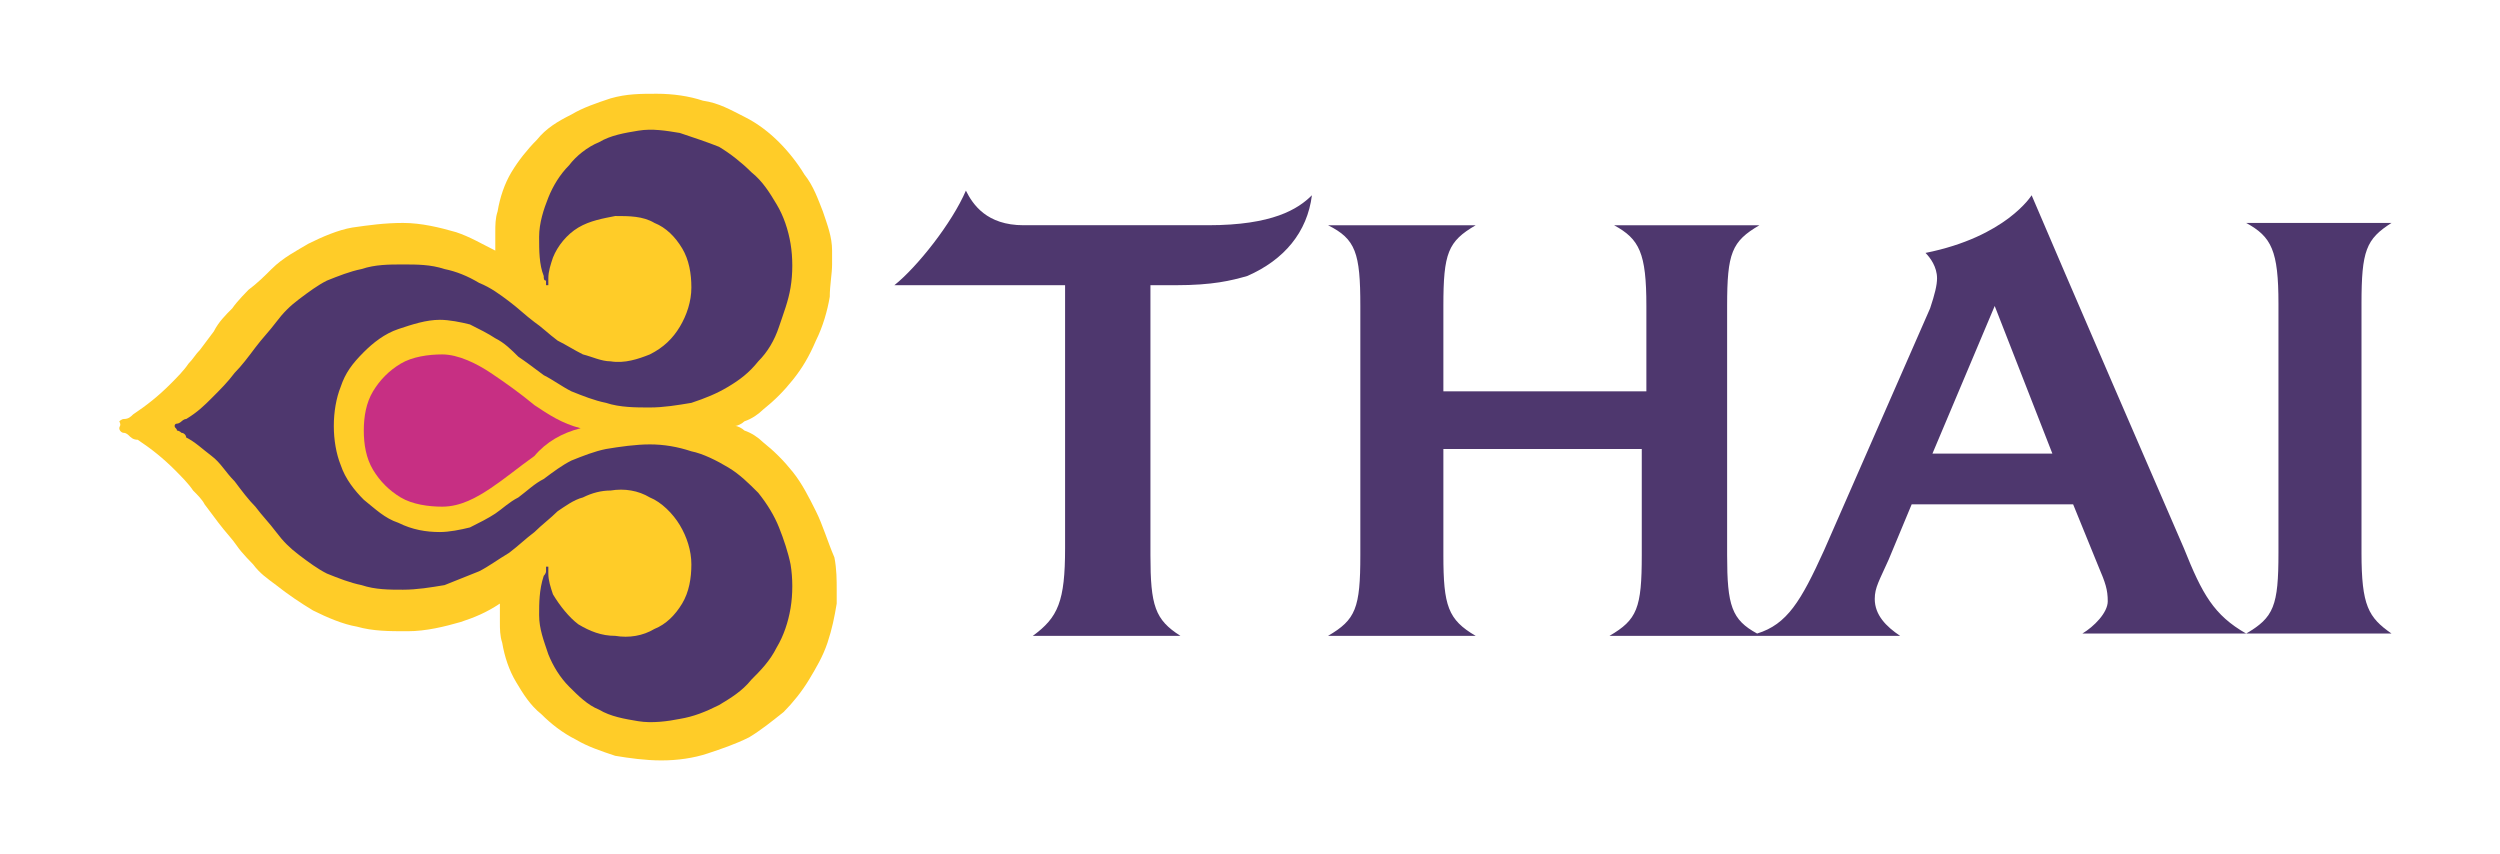
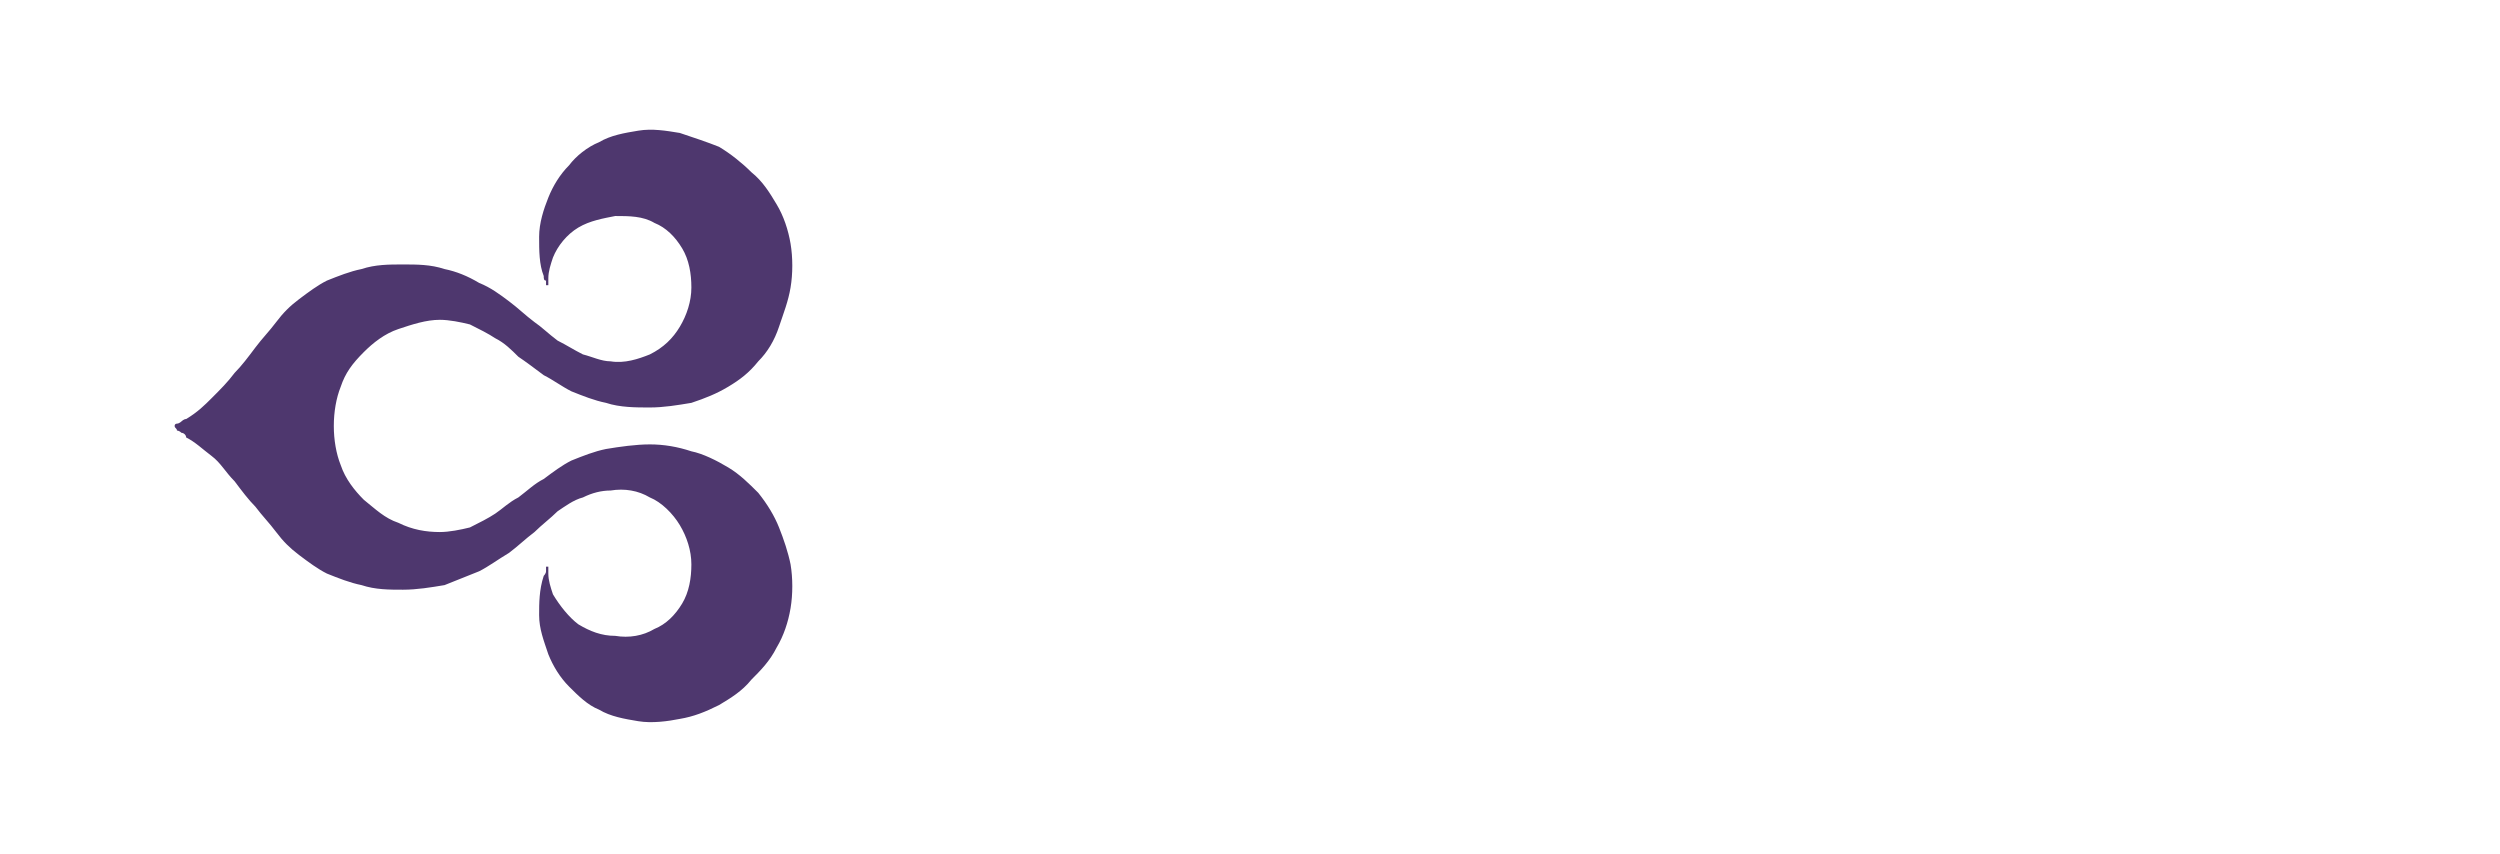
<svg xmlns="http://www.w3.org/2000/svg" width="120" height="41" viewBox="0 0 120 41" fill="none">
-   <path fill-rule="evenodd" clip-rule="evenodd" d="M39.165 24.541C38.833 23.877 38.501 23.213 38.058 22.659C37.615 22.105 37.172 21.663 36.618 21.22C36.397 20.998 36.065 20.777 35.733 20.666C35.622 20.555 35.4 20.445 35.29 20.445C35.4 20.445 35.622 20.334 35.733 20.223C36.065 20.113 36.397 19.891 36.618 19.669C37.172 19.227 37.615 18.784 38.058 18.23C38.501 17.677 38.833 17.123 39.165 16.348C39.497 15.683 39.719 14.908 39.829 14.244C39.829 13.69 39.94 13.137 39.94 12.694C39.94 12.472 39.94 12.251 39.94 12.029C39.94 11.365 39.719 10.811 39.497 10.147C39.276 9.593 39.054 8.929 38.611 8.375C38.279 7.822 37.836 7.268 37.393 6.825C36.95 6.382 36.397 5.939 35.733 5.607C35.068 5.275 34.514 4.943 33.739 4.832C33.075 4.611 32.3 4.5 31.525 4.5C30.75 4.5 30.085 4.5 29.31 4.721C28.646 4.943 27.982 5.164 27.428 5.497C26.764 5.829 26.21 6.161 25.767 6.715C25.324 7.157 24.881 7.711 24.549 8.265C24.217 8.818 23.995 9.483 23.885 10.147C23.774 10.479 23.774 10.811 23.774 11.144C23.774 11.476 23.774 11.697 23.774 12.029C23.11 11.697 22.556 11.365 21.892 11.144C21.117 10.922 20.231 10.701 19.345 10.701C18.459 10.701 17.684 10.811 16.909 10.922C16.245 11.033 15.47 11.365 14.805 11.697C14.252 12.029 13.587 12.362 13.034 12.915C12.701 13.247 12.369 13.58 11.926 13.912C11.926 13.912 11.373 14.465 11.151 14.798C10.819 15.13 10.487 15.462 10.265 15.905L9.601 16.791C9.38 17.012 9.269 17.234 9.047 17.455C8.826 17.787 8.494 18.119 8.162 18.451C7.608 19.005 7.054 19.448 6.39 19.891C6.279 20.002 6.168 20.112 5.947 20.112C5.836 20.112 5.726 20.223 5.726 20.223C5.836 20.445 5.726 20.445 5.726 20.555C5.726 20.666 5.836 20.777 5.947 20.777C6.058 20.777 6.168 20.887 6.168 20.887C6.279 20.998 6.39 21.109 6.611 21.109C7.276 21.552 7.829 21.995 8.383 22.548C8.715 22.881 9.047 23.213 9.269 23.545C9.49 23.766 9.712 23.988 9.822 24.209L10.487 25.095C10.819 25.538 11.151 25.87 11.373 26.202C11.594 26.535 12.148 27.088 12.148 27.088C12.48 27.531 12.812 27.753 13.255 28.085C13.809 28.528 14.473 28.971 15.027 29.303C15.691 29.635 16.466 29.967 17.13 30.078C17.905 30.299 18.681 30.299 19.566 30.299C20.452 30.299 21.338 30.078 22.113 29.856C22.777 29.635 23.331 29.413 23.995 28.971C23.995 29.192 23.995 29.524 23.995 29.856C23.995 30.189 23.995 30.521 24.106 30.853C24.217 31.517 24.438 32.182 24.771 32.735C25.103 33.289 25.435 33.843 25.989 34.285C26.431 34.728 26.985 35.171 27.649 35.504C28.203 35.836 28.867 36.057 29.532 36.279C30.196 36.389 30.971 36.5 31.746 36.5C32.521 36.5 33.297 36.389 33.961 36.168C34.625 35.946 35.29 35.725 35.954 35.393C36.508 35.061 37.061 34.618 37.615 34.175C38.058 33.732 38.501 33.178 38.833 32.625C39.165 32.071 39.497 31.517 39.719 30.853C39.94 30.189 40.051 29.635 40.162 28.971C40.162 28.749 40.162 28.528 40.162 28.306C40.162 27.863 40.162 27.31 40.051 26.756C39.719 25.981 39.497 25.206 39.165 24.541Z" fill="#FFCC28" />
  <path fill-rule="evenodd" clip-rule="evenodd" d="M37.393 25.317C37.172 24.763 36.84 24.209 36.397 23.656C35.954 23.213 35.511 22.77 34.957 22.438C34.404 22.106 33.739 21.773 33.186 21.663C32.521 21.441 31.857 21.331 31.192 21.331C30.528 21.331 29.753 21.441 29.089 21.552C28.535 21.663 27.981 21.884 27.428 22.106C26.985 22.327 26.542 22.659 26.099 22.991C25.656 23.213 25.324 23.545 24.881 23.877C24.438 24.099 24.106 24.431 23.774 24.652C23.442 24.874 22.999 25.095 22.556 25.317C22.113 25.427 21.559 25.538 21.116 25.538C20.452 25.538 19.788 25.427 19.123 25.095C18.459 24.874 18.016 24.431 17.462 23.988C17.02 23.545 16.577 22.991 16.355 22.327C16.134 21.773 16.023 21.109 16.023 20.445C16.023 19.78 16.134 19.116 16.355 18.562C16.577 17.898 16.909 17.455 17.462 16.901C17.905 16.459 18.459 16.016 19.123 15.794C19.788 15.573 20.452 15.351 21.116 15.351C21.559 15.351 22.113 15.462 22.556 15.573C22.999 15.794 23.442 16.016 23.774 16.237C24.217 16.459 24.549 16.791 24.881 17.123C25.213 17.344 25.656 17.677 26.099 18.009C26.542 18.23 26.985 18.562 27.428 18.784C27.981 19.005 28.535 19.227 29.089 19.337C29.753 19.559 30.528 19.559 31.192 19.559C31.857 19.559 32.521 19.448 33.186 19.337C33.85 19.116 34.404 18.895 34.957 18.562C35.511 18.23 35.954 17.898 36.397 17.344C36.84 16.901 37.172 16.348 37.393 15.684C37.615 15.019 37.836 14.466 37.947 13.801C38.058 13.137 38.058 12.362 37.947 11.697C37.836 11.033 37.615 10.369 37.282 9.815C36.95 9.261 36.618 8.708 36.065 8.265C35.622 7.822 35.068 7.379 34.514 7.047C33.961 6.825 33.296 6.604 32.632 6.382C31.968 6.272 31.303 6.161 30.639 6.272C29.974 6.382 29.31 6.493 28.756 6.825C28.203 7.047 27.649 7.49 27.317 7.933C26.874 8.376 26.542 8.929 26.32 9.483C26.099 10.036 25.878 10.701 25.878 11.365C25.878 12.03 25.878 12.694 26.099 13.248C26.099 13.358 26.099 13.469 26.21 13.469V13.58V13.69C26.21 13.69 26.21 13.69 26.32 13.69C26.32 13.69 26.32 13.69 26.32 13.58C26.32 13.469 26.32 13.358 26.32 13.358C26.32 13.026 26.431 12.694 26.542 12.362C26.763 11.808 27.206 11.254 27.76 10.922C28.314 10.59 28.978 10.479 29.532 10.369C30.196 10.369 30.86 10.369 31.414 10.701C31.968 10.922 32.41 11.365 32.743 11.919C33.075 12.472 33.186 13.137 33.186 13.801C33.186 14.466 32.964 15.13 32.632 15.684C32.3 16.237 31.857 16.68 31.192 17.012C30.639 17.234 29.974 17.455 29.31 17.344C28.867 17.344 28.424 17.123 27.981 17.012C27.538 16.791 27.206 16.569 26.763 16.348C26.32 16.016 25.988 15.684 25.656 15.462C25.213 15.13 24.881 14.798 24.438 14.466C23.995 14.133 23.552 13.801 22.999 13.58C22.445 13.248 21.892 13.026 21.338 12.915C20.674 12.694 20.009 12.694 19.345 12.694C18.68 12.694 18.016 12.694 17.352 12.915C16.798 13.026 16.244 13.248 15.691 13.469C15.248 13.69 14.805 14.023 14.362 14.355C13.919 14.687 13.587 15.019 13.255 15.462C12.923 15.905 12.59 16.237 12.258 16.68C11.926 17.123 11.594 17.566 11.262 17.898C10.93 18.341 10.597 18.673 10.154 19.116C9.822 19.448 9.49 19.78 8.936 20.113C8.826 20.113 8.715 20.223 8.715 20.223C8.715 20.223 8.604 20.334 8.494 20.334C8.494 20.334 8.383 20.334 8.383 20.445C8.383 20.555 8.494 20.555 8.494 20.666C8.494 20.666 8.604 20.666 8.715 20.777C8.826 20.777 8.936 20.888 8.936 20.998C9.379 21.22 9.712 21.552 10.154 21.884C10.597 22.216 10.819 22.659 11.262 23.102C11.594 23.545 11.926 23.988 12.258 24.32C12.59 24.763 12.923 25.095 13.255 25.538C13.587 25.981 13.919 26.313 14.362 26.645C14.805 26.978 15.248 27.31 15.691 27.531C16.244 27.753 16.798 27.974 17.352 28.085C18.016 28.306 18.68 28.306 19.345 28.306C20.009 28.306 20.674 28.196 21.338 28.085C21.892 27.863 22.445 27.642 22.999 27.421C23.442 27.199 23.884 26.867 24.438 26.535C24.881 26.203 25.213 25.87 25.656 25.538C25.988 25.206 26.431 24.874 26.763 24.542C27.096 24.32 27.538 23.988 27.981 23.877C28.424 23.656 28.867 23.545 29.31 23.545C29.974 23.434 30.639 23.545 31.192 23.877C31.746 24.099 32.3 24.652 32.632 25.206C32.964 25.76 33.186 26.424 33.186 27.088C33.186 27.753 33.075 28.417 32.743 28.971C32.41 29.524 31.968 29.967 31.414 30.189C30.86 30.521 30.196 30.632 29.532 30.521C28.867 30.521 28.314 30.299 27.76 29.967C27.317 29.635 26.874 29.081 26.542 28.528C26.431 28.196 26.32 27.863 26.32 27.531C26.32 27.421 26.32 27.31 26.32 27.31V27.199H26.21V27.31V27.421C26.21 27.531 26.099 27.642 26.099 27.642C25.878 28.306 25.878 28.971 25.878 29.524C25.878 30.189 26.099 30.742 26.32 31.407C26.542 31.96 26.874 32.514 27.317 32.957C27.76 33.4 28.203 33.843 28.756 34.064C29.31 34.396 29.974 34.507 30.639 34.618C31.303 34.728 32.078 34.618 32.632 34.507C33.296 34.396 33.85 34.175 34.514 33.843C35.068 33.511 35.622 33.178 36.065 32.625C36.507 32.182 36.95 31.739 37.282 31.075C37.615 30.521 37.836 29.857 37.947 29.192C38.058 28.528 38.058 27.753 37.947 27.088C37.836 26.535 37.615 25.87 37.393 25.317Z" fill="#4E376E" />
-   <path fill-rule="evenodd" clip-rule="evenodd" d="M27.871 20.555C26.985 20.334 26.32 19.891 25.656 19.448C24.992 18.895 24.217 18.341 23.552 17.898C22.888 17.455 22.002 17.012 21.227 17.012C20.563 17.012 19.788 17.123 19.234 17.455C18.68 17.787 18.238 18.23 17.905 18.784C17.573 19.337 17.462 20.002 17.462 20.666C17.462 21.331 17.573 21.995 17.905 22.549C18.238 23.102 18.68 23.545 19.234 23.877C19.788 24.209 20.563 24.32 21.227 24.32C22.113 24.32 22.888 23.877 23.552 23.434C24.217 22.991 24.881 22.438 25.656 21.884C26.21 21.22 26.985 20.777 27.871 20.555Z" fill="#C72F83" />
-   <path fill-rule="evenodd" clip-rule="evenodd" d="M92.757 21.773L95.746 14.687L98.514 21.773H92.757ZM99.954 30.41H107.815C106.265 29.524 105.711 28.528 104.826 26.313C99.4 13.801 97.518 9.372 97.518 9.372C97.518 9.372 96.3 11.365 92.424 12.14C92.646 12.362 92.978 12.805 92.978 13.358C92.978 13.69 92.867 14.133 92.646 14.798L87.552 26.424C86.445 28.86 85.781 29.967 84.341 30.41C83.123 29.746 82.902 29.081 82.902 26.645V14.687C82.902 12.14 83.123 11.587 84.452 10.812H77.476C78.694 11.476 79.026 12.14 79.026 14.687V18.784H69.282V14.687C69.282 12.14 69.504 11.587 70.833 10.812H63.746C65.075 11.476 65.296 12.14 65.296 14.687V26.645C65.296 29.192 65.075 29.746 63.746 30.521H70.833C69.504 29.746 69.282 29.081 69.282 26.645V21.552H78.805V26.645C78.805 29.192 78.584 29.746 77.255 30.521H91.206C90.542 30.078 89.988 29.524 89.988 28.749C89.988 28.196 90.21 27.863 90.653 26.867L91.76 24.209H99.511L100.729 27.199C101.061 27.974 101.172 28.306 101.172 28.86C101.172 29.414 100.507 30.078 99.954 30.41Z" fill="#4E376E" />
-   <path fill-rule="evenodd" clip-rule="evenodd" d="M113.352 26.535V14.576C113.352 12.029 113.574 11.476 114.792 10.701H107.816C109.034 11.365 109.366 12.029 109.366 14.576V26.535C109.366 29.081 109.145 29.635 107.816 30.41H114.792C113.684 29.635 113.352 29.081 113.352 26.535Z" fill="#4E376E" />
-   <path fill-rule="evenodd" clip-rule="evenodd" d="M62.972 9.372C62.307 10.036 61.089 10.811 57.989 10.811H49.131C47.359 10.811 46.695 9.815 46.363 9.15C45.698 10.701 44.037 12.804 42.93 13.69H51.124C51.124 14.022 51.124 14.354 51.124 14.687V26.313C51.124 28.86 50.792 29.635 49.574 30.521H56.66C55.442 29.746 55.221 29.081 55.221 26.645V14.687C55.221 14.354 55.221 14.133 55.221 13.69H56.439C58.211 13.69 59.096 13.469 59.871 13.247C61.643 12.472 62.75 11.143 62.972 9.372Z" fill="#4E376E" />
</svg>